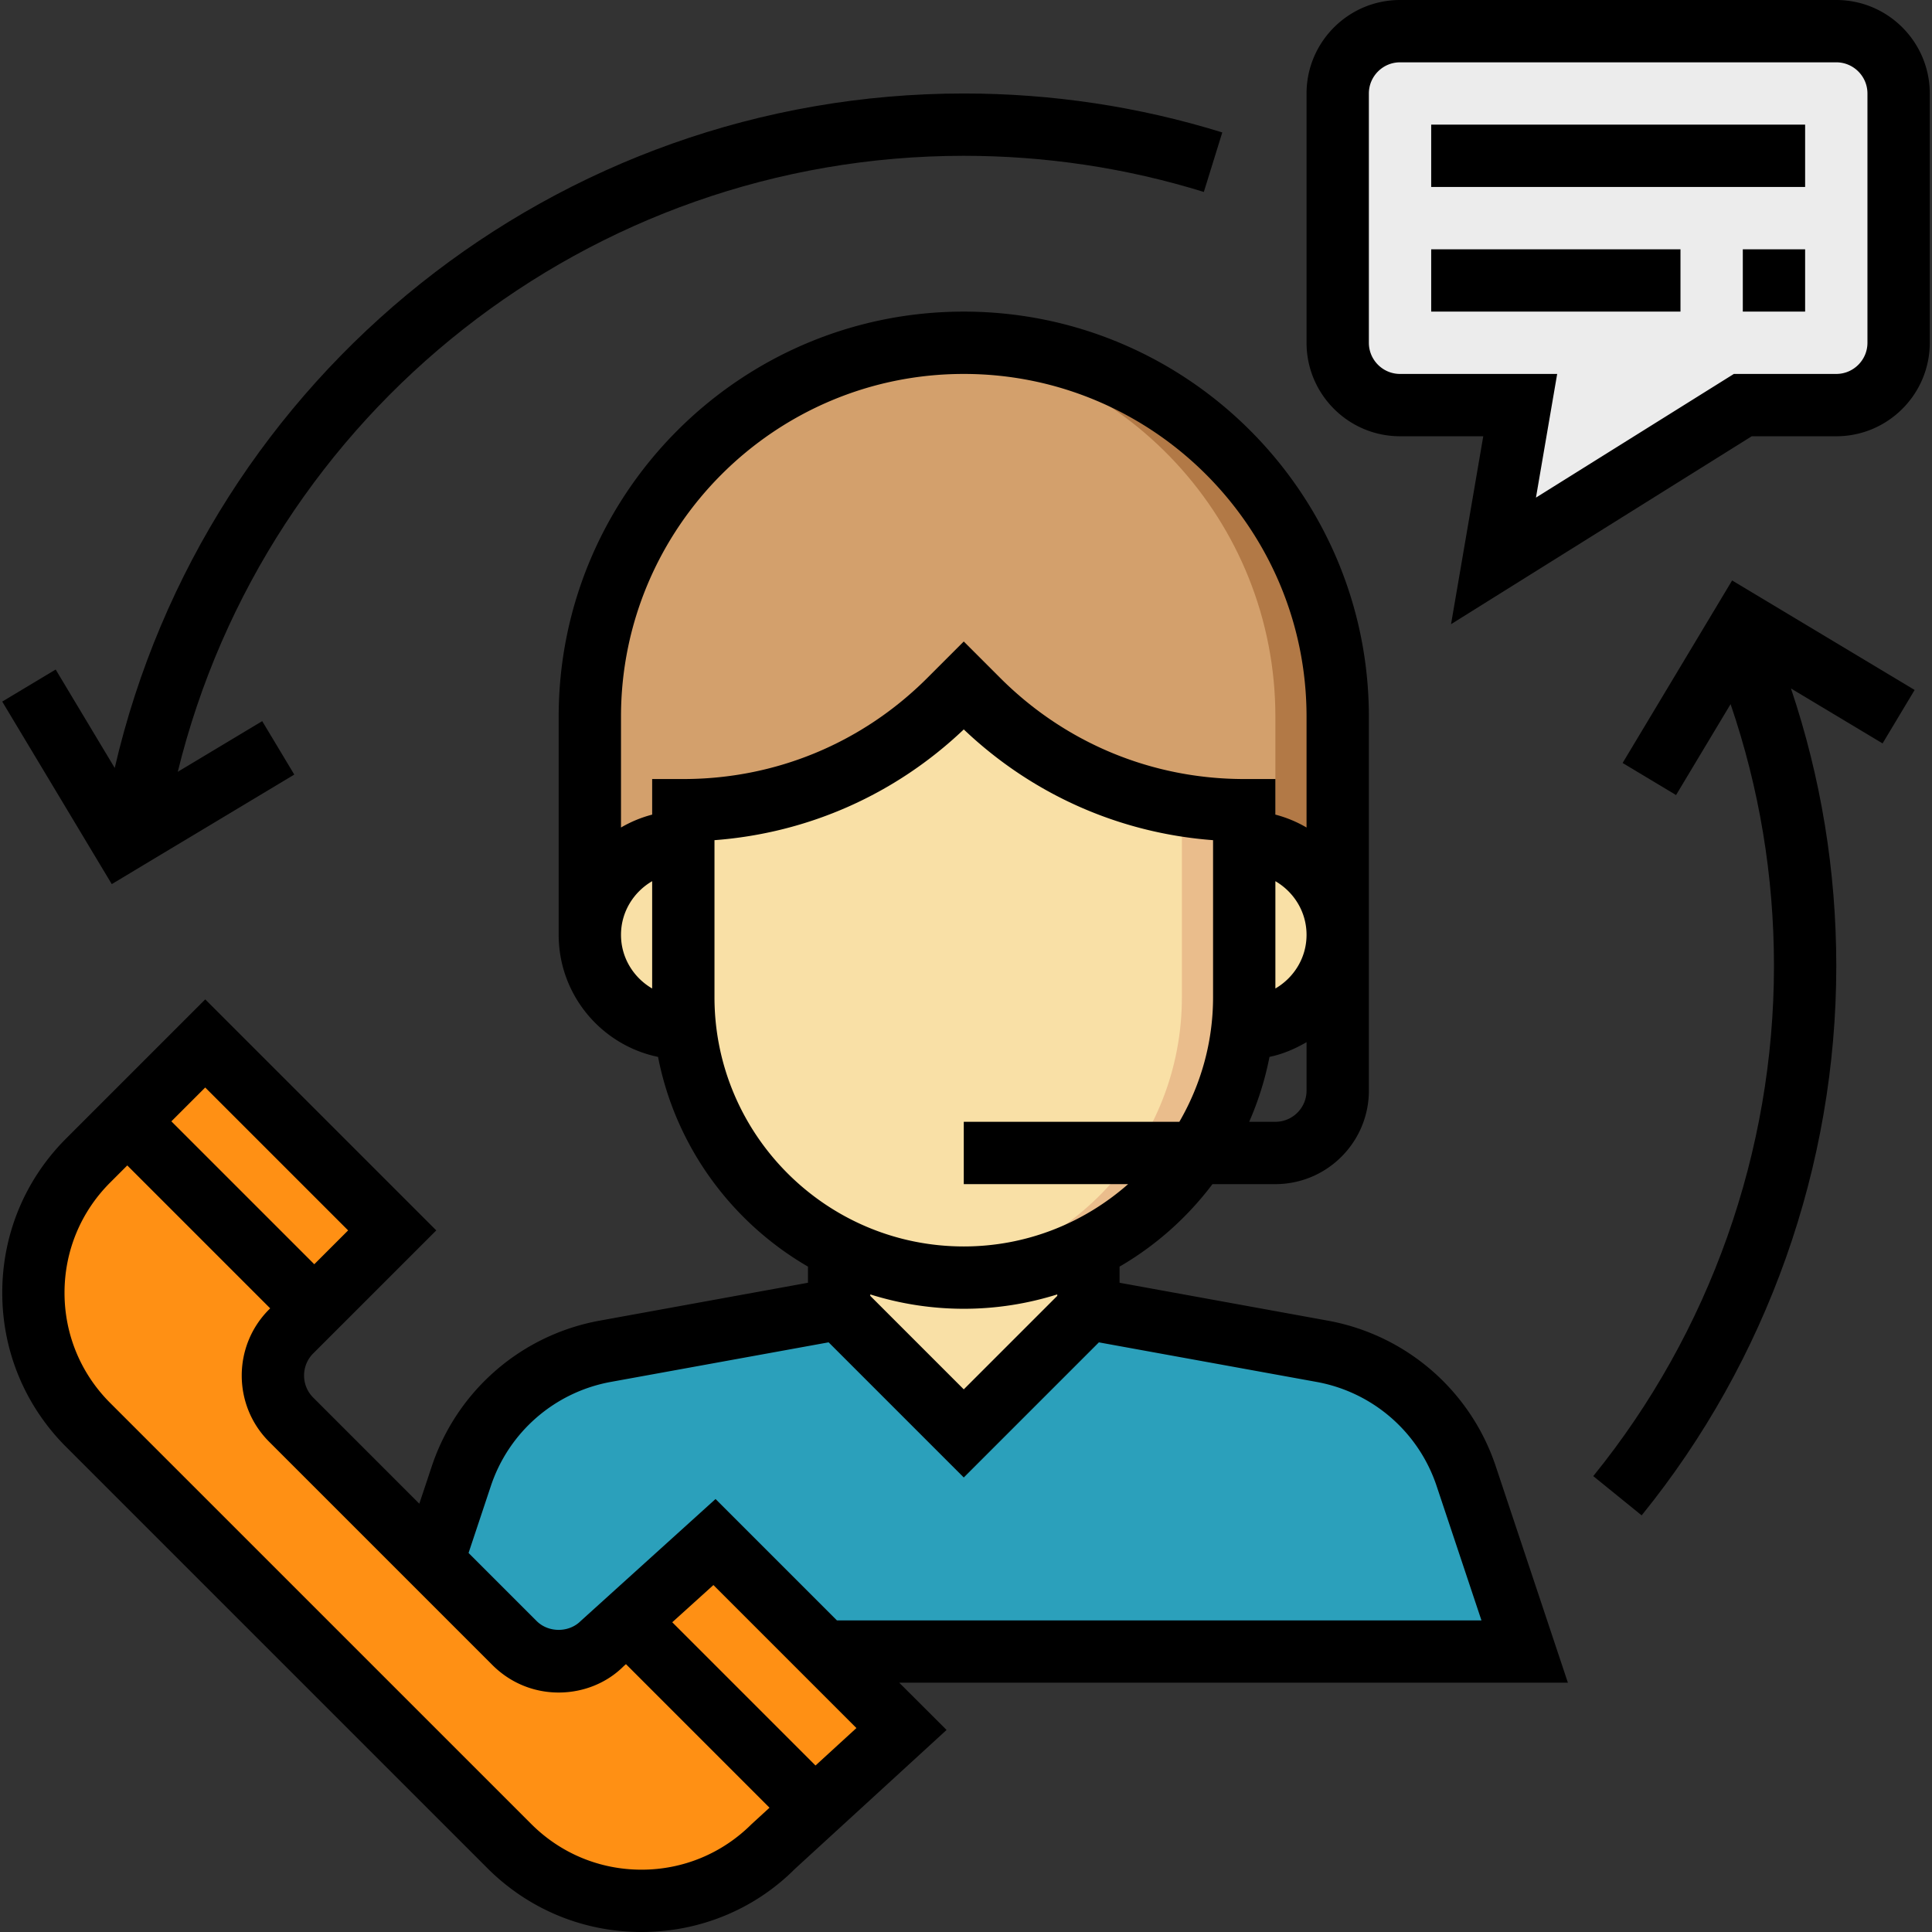
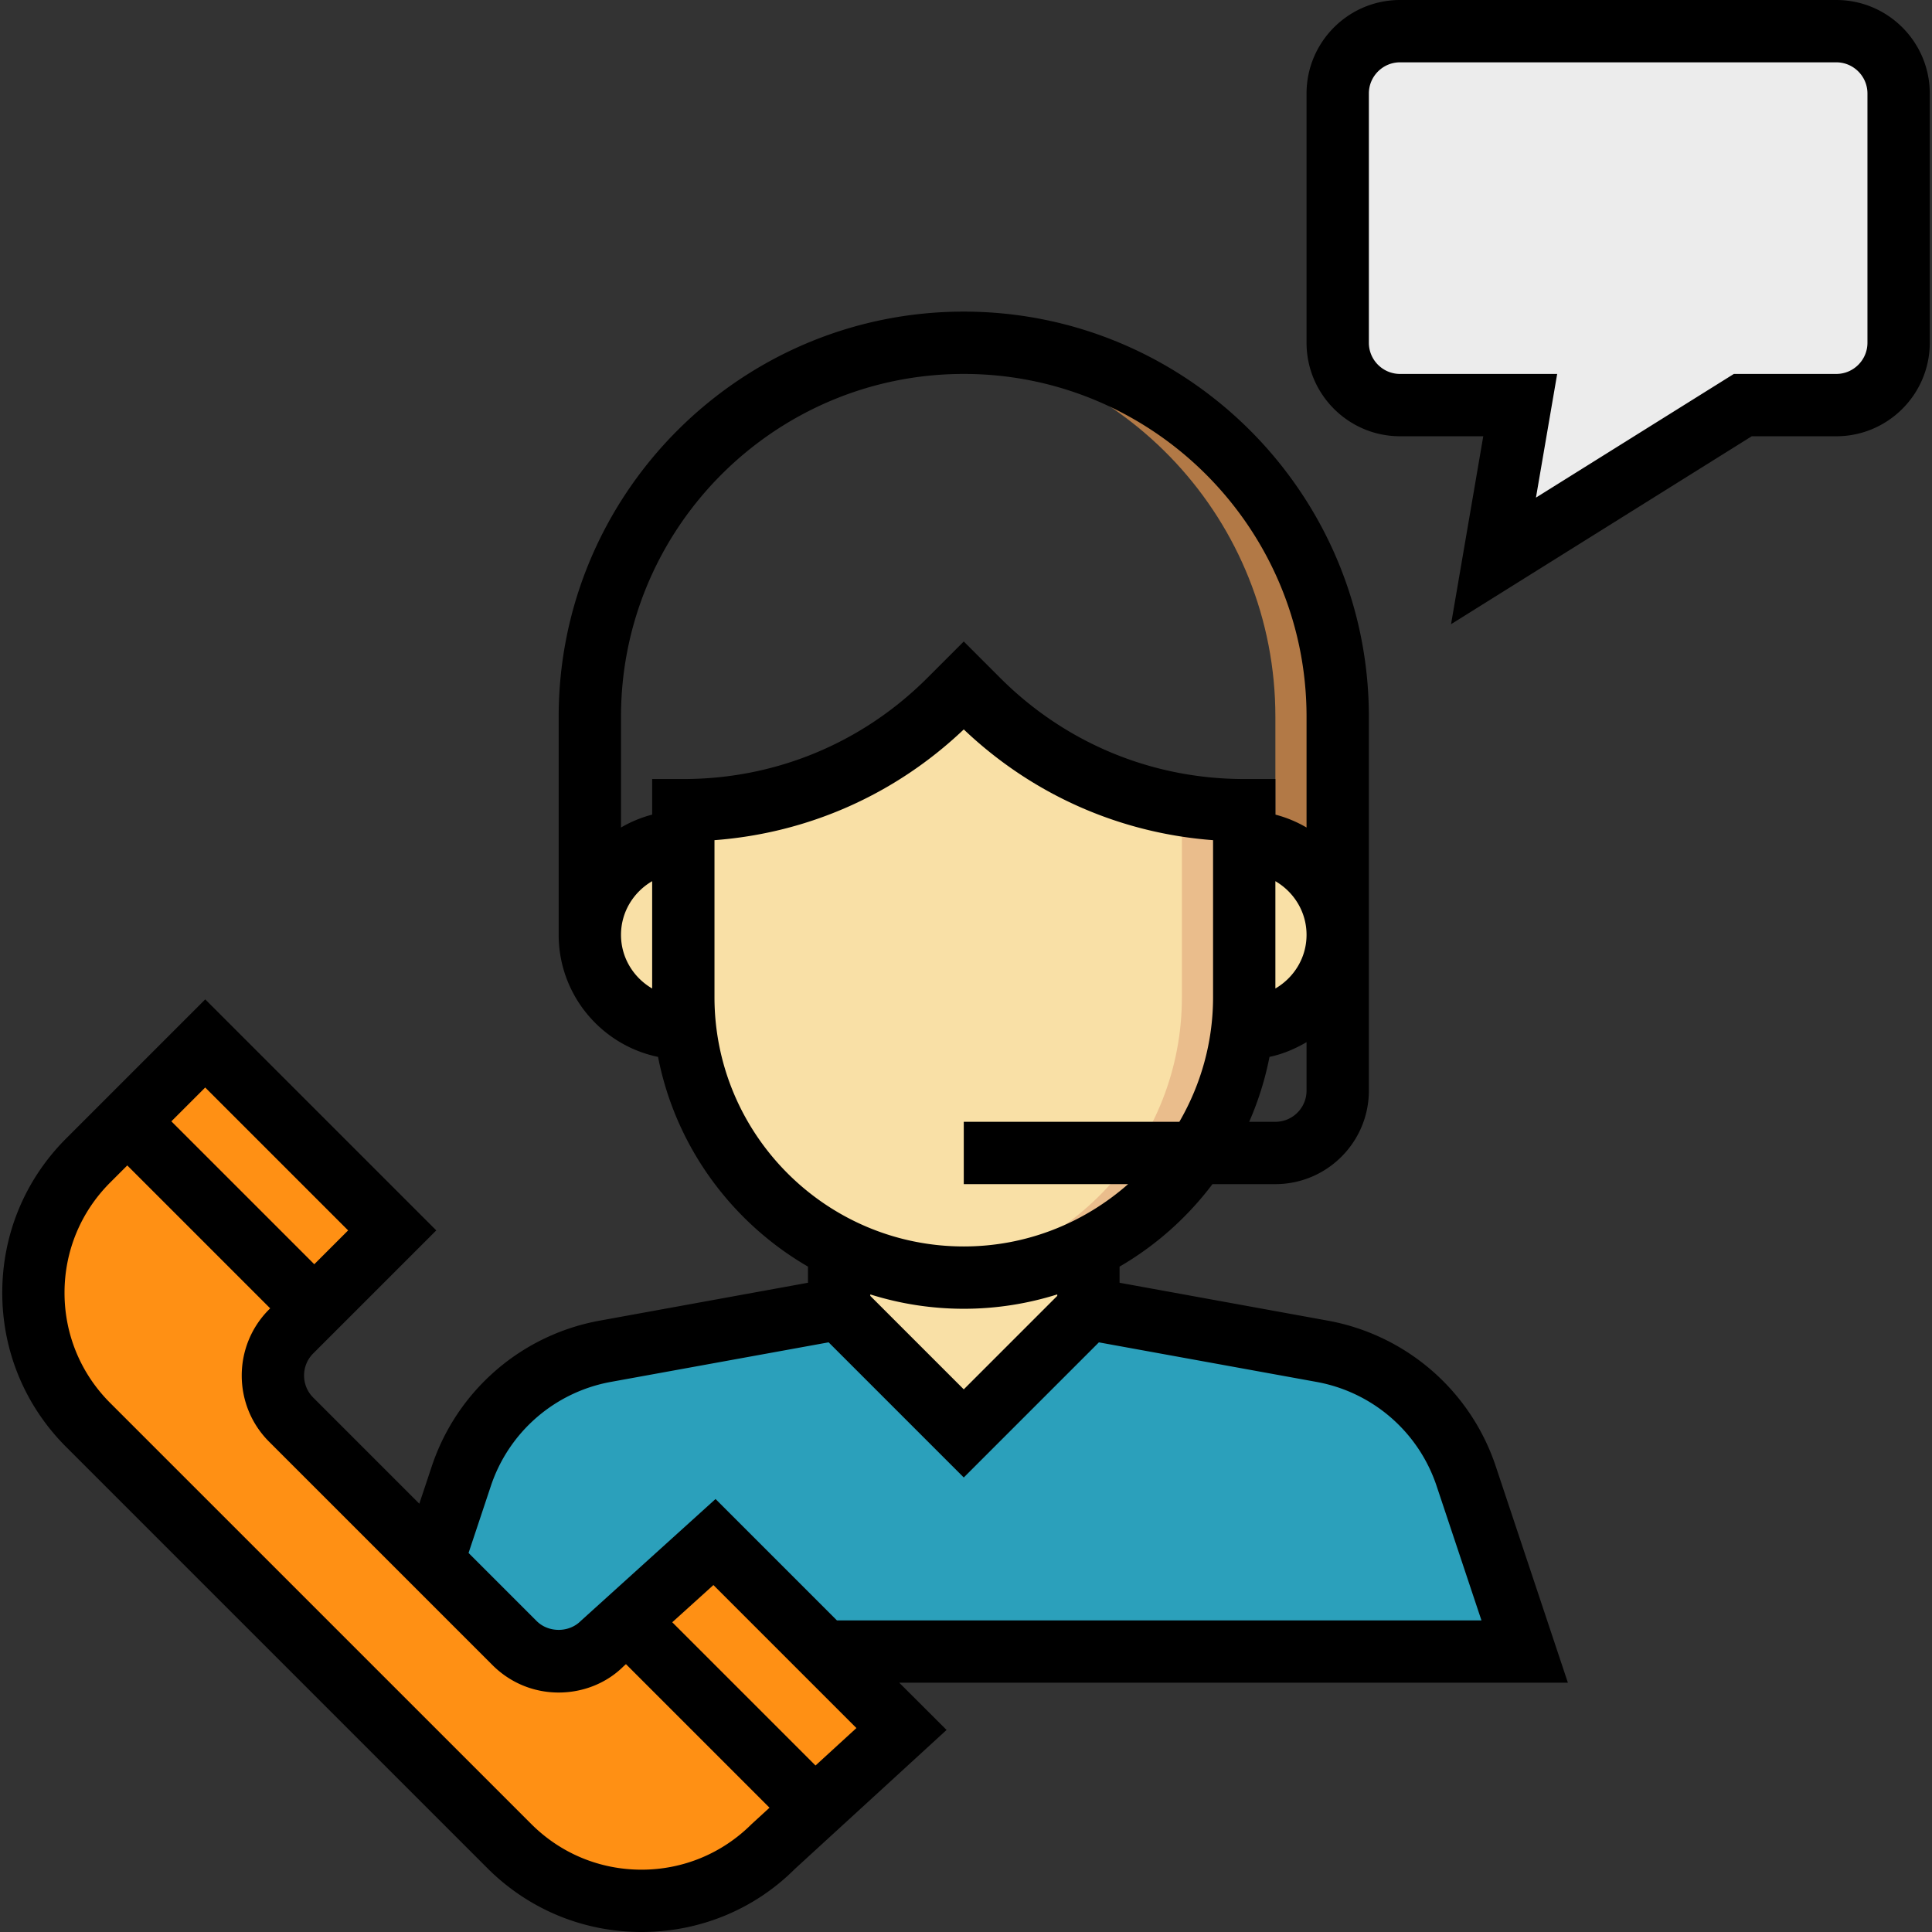
<svg xmlns="http://www.w3.org/2000/svg" width="512" height="512" x="0" y="0" viewBox="0 0 496 496" style="enable-background:new 0 0 512 512" xml:space="preserve" class="">
  <rect x="0" y="0" width="496" height="496" fill="#333333" stroke="none" />
  <g>
-     <path d="M151.428 240v-56c0-53.016 42.984-96 96-96s96 42.984 96 96v56h-192z" style="" fill="#d3a06c" data-original="#d3a06c" />
    <path d="M247.428 88c-2.704 0-5.352.184-8 .4 49.264 4.08 88 45.28 88 95.6v56h16v-56c0-53.016-42.984-96-96-96z" style="" fill="#b27946" data-original="#b27946" class="" />
    <path d="M215.428 424h176l-15.016-45.04a48.007 48.007 0 0 0-36.952-32.048L279.428 336h-64l-60.04 10.912a48.005 48.005 0 0 0-36.952 32.048l-7.008 31.848V424h104z" style="" fill="#2ba0bb" data-original="#92e0c0" class="" opacity="1" />
    <path d="M215.428 312v24l32 32 32-32v-24zM311.428 216h8c13.256 0 24 10.744 24 24s-10.744 24-24 24h-8v-48zM183.428 216h-8c-13.256 0-24 10.744-24 24s10.744 24 24 24h8v-48z" style="" fill="#f9e0a6" data-original="#f9e0a6" />
    <path d="M175.428 208v48c0 39.768 32.232 72 72 72s72-32.232 72-72v-48a96.582 96.582 0 0 1-68.288-28.288L247.428 176l-3.712 3.712A96.582 96.582 0 0 1 175.428 208z" style="" fill="#f9e0a6" data-original="#f9e0a6" />
    <path d="M303.428 256c0 37.056-28.008 67.544-64 71.528 2.632.296 5.296.472 8 .472 39.768 0 72-32.232 72-72v-48c-5.4 0-10.744-.552-16-1.432V256z" style="" fill="#eabd8c" data-original="#eabd8c" />
    <path d="M359.428 8h112c8.84 0 16 7.16 16 16v64c0 8.84-7.16 16-16 16h-24l-64 40 6.856-40h-30.856c-8.84 0-16-7.16-16-16V24c0-8.84 7.16-16 16-16z" style="" fill="#ececec" data-original="#ececec" />
    <path d="M356.764 424h34.664l-15.016-45.04a48.007 48.007 0 0 0-36.952-32.048L279.428 336l57.56 31.976a31.998 31.998 0 0 1 16.264 24.44L356.764 424z" style="" fill="#2ba0bb" data-original="#48c397" class="" opacity="1" />
    <path d="m183.428 395.88-28.688 25.944c-6.248 6.248-16.376 6.248-22.624 0L74.74 364.448c-6.248-6.248-6.248-16.376 0-22.624l25.944-25.944-48-48-30.056 30.056c-18.744 18.744-18.744 49.136 0 67.88l108.12 108.12c18.744 18.744 49.136 18.744 67.88 0l32.8-30.056-48-48z" style="" fill="#ff9014" data-original="#fb5968" class="" opacity="1" />
    <path d="M384.004 376.432a56.001 56.001 0 0 0-43.112-37.384l-53.464-9.728v-4.144c9.304-5.4 17.4-12.624 23.848-21.176h16.152c13.232 0 24-10.768 24-24v-96c0-57.344-46.656-104-104-104s-104 46.656-104 104v56c0 15.424 10.968 28.328 25.512 31.336 4.488 22.992 18.856 42.448 38.488 53.84v4.144l-53.472 9.728a55.99 55.99 0 0 0-43.104 37.384l-3.2 9.608-27.248-27.248c-3.12-3.12-3.12-8.2 0-11.32l31.6-31.592-59.312-59.312L16.98 292.28C6.404 302.856.58 316.92.58 331.88s5.824 29.016 16.4 39.592l108.12 108.12C135.676 490.168 149.74 496 164.7 496s29.016-5.832 39.344-16.168l38.968-35.704L230.86 432h171.664l-18.52-55.568zm-136.576-19.744-24-24v-.376a79.885 79.885 0 0 0 24 3.688c8.36 0 16.416-1.304 24-3.688v.376l-24 24zm80-68.688H320.7a79.46 79.46 0 0 0 5.216-16.664c3.424-.712 6.576-2.072 9.512-3.784V280c0 4.416-3.592 8-8 8zm0-61.776c4.76 2.776 8 7.88 8 13.776s-3.24 11-8 13.776v-27.552zm-168 13.776c0-5.896 3.24-11 8-13.776v27.552c-4.76-2.776-8-7.88-8-13.776zm8-40v9.136a31.73 31.73 0 0 0-8 3.312V184c0-48.52 39.48-88 88-88s88 39.48 88 88v28.448a31.44 31.44 0 0 0-8-3.312V200h-8c-23.656 0-45.896-9.216-62.632-25.944l-9.368-9.368-9.368 9.368C221.324 190.784 199.084 200 175.428 200h-8zm16 56v-40.304c24.024-1.808 46.424-11.72 64-28.432 17.576 16.712 39.976 26.632 64 28.432V256c0 11.664-3.184 22.576-8.656 32h-55.344v16h42.192c-11.28 9.928-26.024 16-42.192 16-35.288 0-64-28.712-64-64zm-94.056 59.88-8.688 8.688-36.688-36.688 8.688-8.688 36.688 36.688zM164.684 480c-10.68 0-20.728-4.168-28.288-11.72L28.276 360.168c-7.552-7.552-11.712-17.6-11.712-28.28 0-10.688 4.16-20.736 11.712-28.288l4.4-4.4 36.688 36.688-.288.288c-9.352 9.36-9.352 24.584 0 33.944l57.368 57.368c4.536 4.528 10.56 7.032 16.976 7.032s12.44-2.496 16.68-6.752l.6-.536 36.856 36.856-4.592 4.208c-7.552 7.536-17.6 11.704-28.28 11.704zm44.68-26.744-36.776-36.776 10.568-9.552 36.712 36.712-10.504 9.616zM214.86 416l-31.16-31.16-34.624 31.32c-3.016 3.032-8.288 3.032-11.312 0l-17.472-17.472 5.728-17.2a40.014 40.014 0 0 1 30.792-26.712l55.92-10.16 34.696 34.696 34.688-34.688 55.912 10.16a40 40 0 0 1 30.792 26.712L380.332 416H214.86zM471.428 0h-112c-13.232 0-24 10.768-24 24v64c0 13.232 10.768 24 24 24h21.368l-8.272 48.248 77.2-48.248h21.704c13.232 0 24-10.768 24-24V24c0-13.232-10.768-24-24-24zm8 88c0 4.408-3.592 8-8 8h-26.296l-50.808 31.752L399.772 96h-40.344c-4.408 0-8-3.592-8-8V24c0-4.408 3.592-8 8-8h112c4.408 0 8 3.592 8 8v64z" fill="#000000" opacity="1" data-original="#000000" class="" />
-     <path d="M367.428 32h96v16h-96zM367.428 64h64v16h-64zM447.428 64h16v16h-16zM75.548 198.856l-8.232-13.72-21.68 13.008C68.308 105.88 151.276 40 247.428 40c21.016 0 41.752 3.12 61.632 9.28L313.796 34c-21.416-6.64-43.744-10-66.368-10C142.9 24 52.86 96.304 29.452 197.16l-15.16-25.272-13.72 8.232 28.12 46.856 46.856-28.12zM416.572 195.88l13.72 8.232 14-23.336c7.368 21.56 11.136 44.112 11.136 67.224 0 47.576-16.48 94.088-46.392 130.96l12.424 10.08c32.224-39.712 49.968-89.808 49.968-141.04 0-24.472-3.944-48.368-11.632-71.248l23.512 14.104 8.232-13.72-46.856-28.12-28.112 46.864z" fill="#000000" opacity="1" data-original="#000000" class="" />
  </g>
</svg>